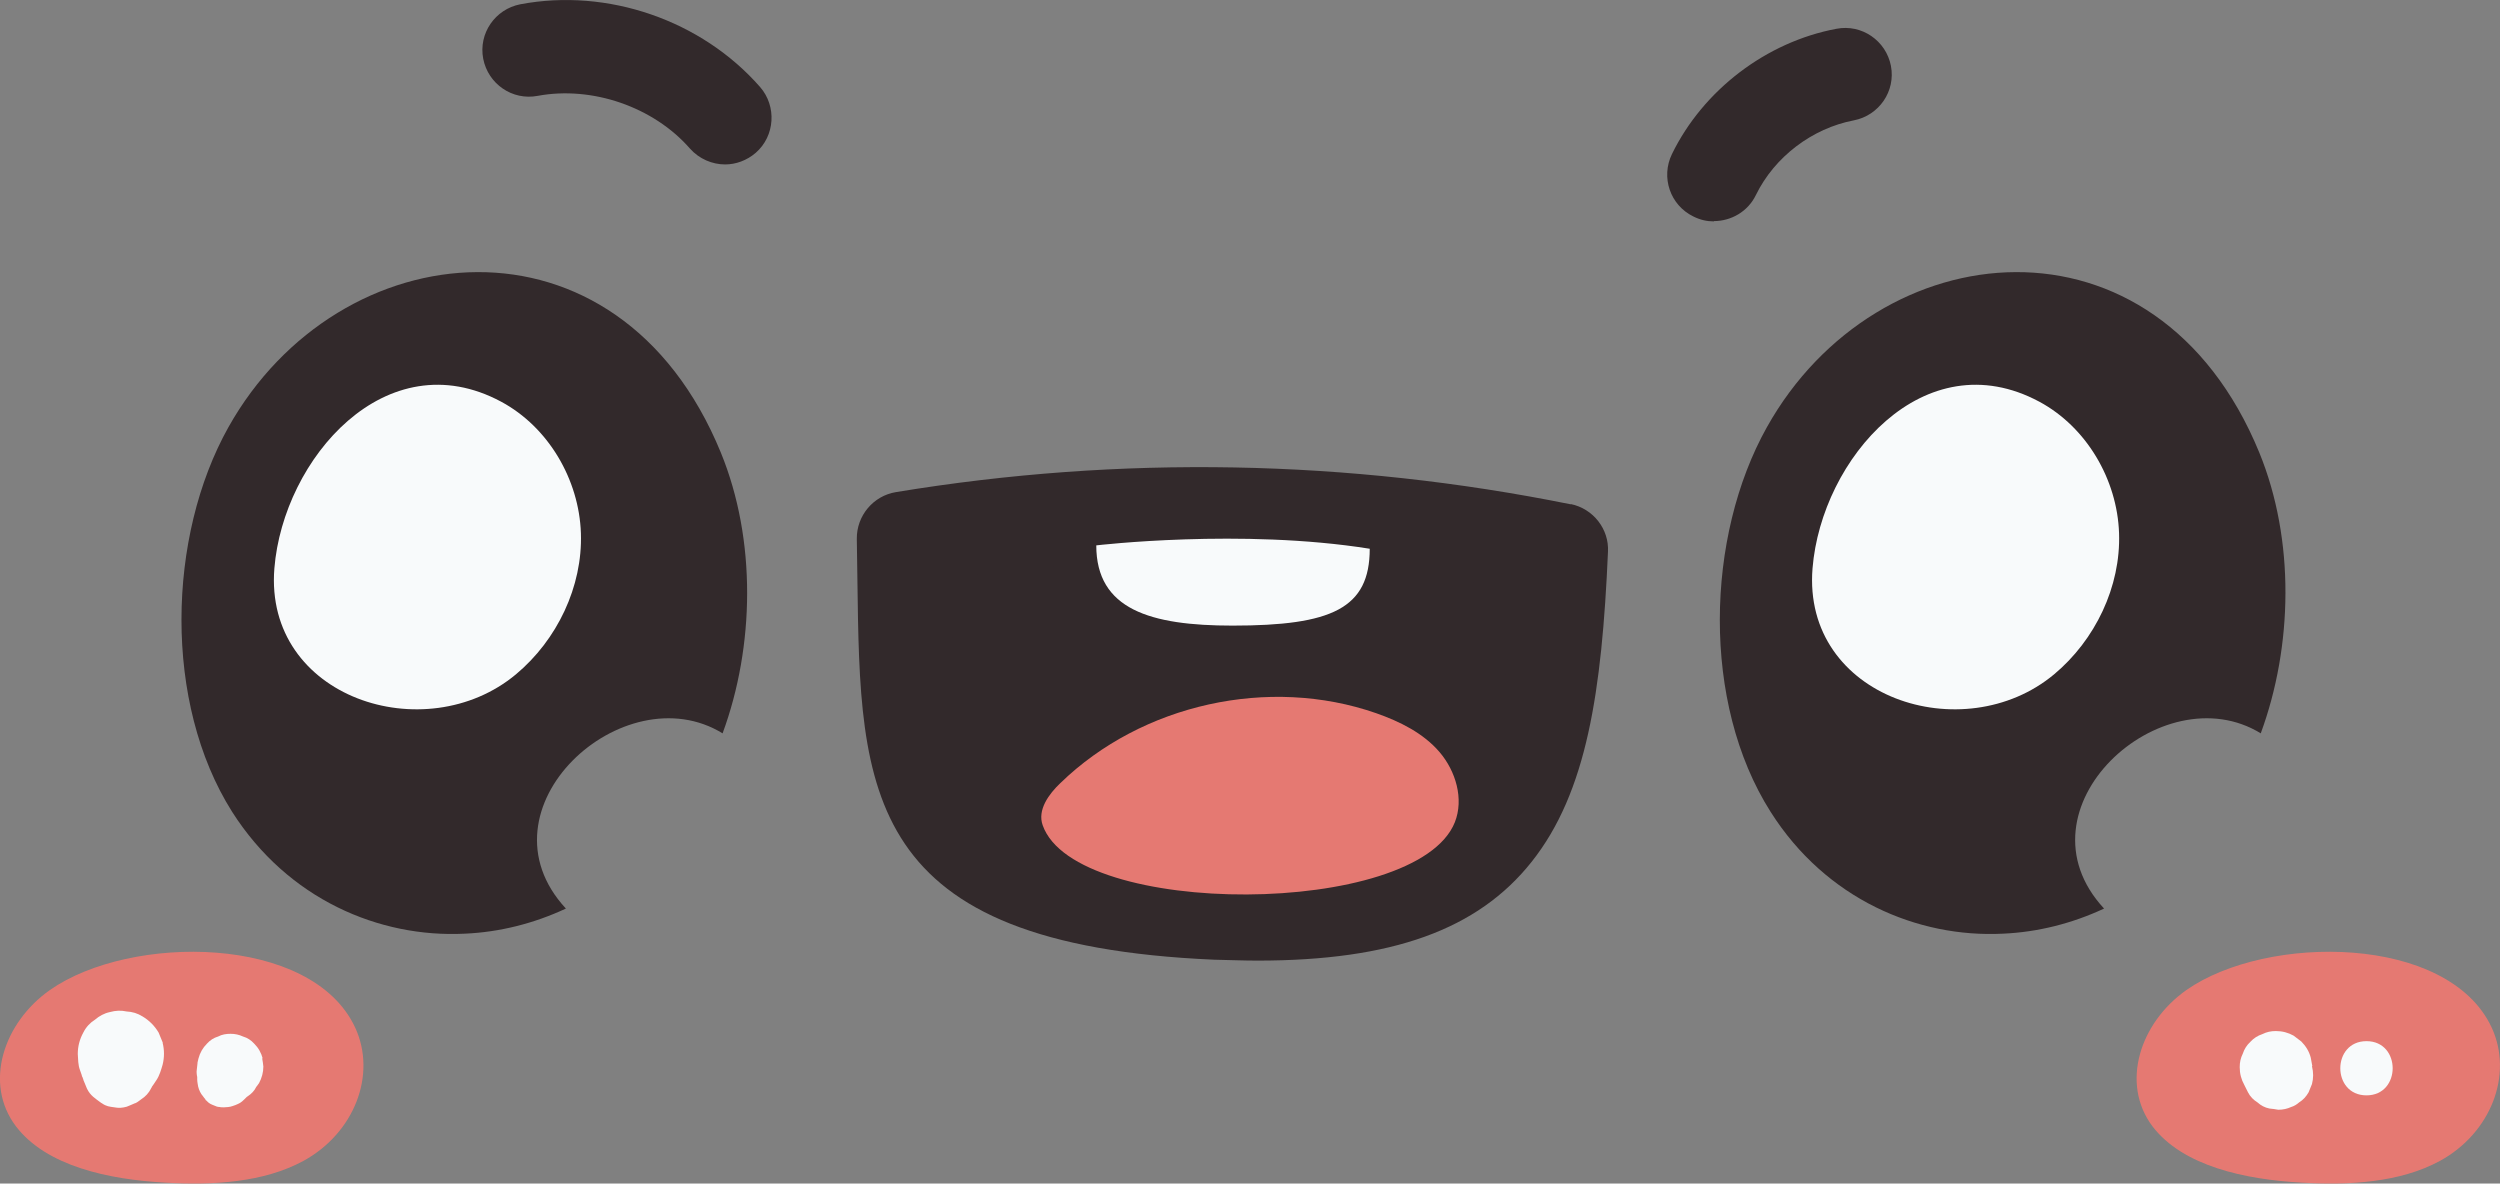
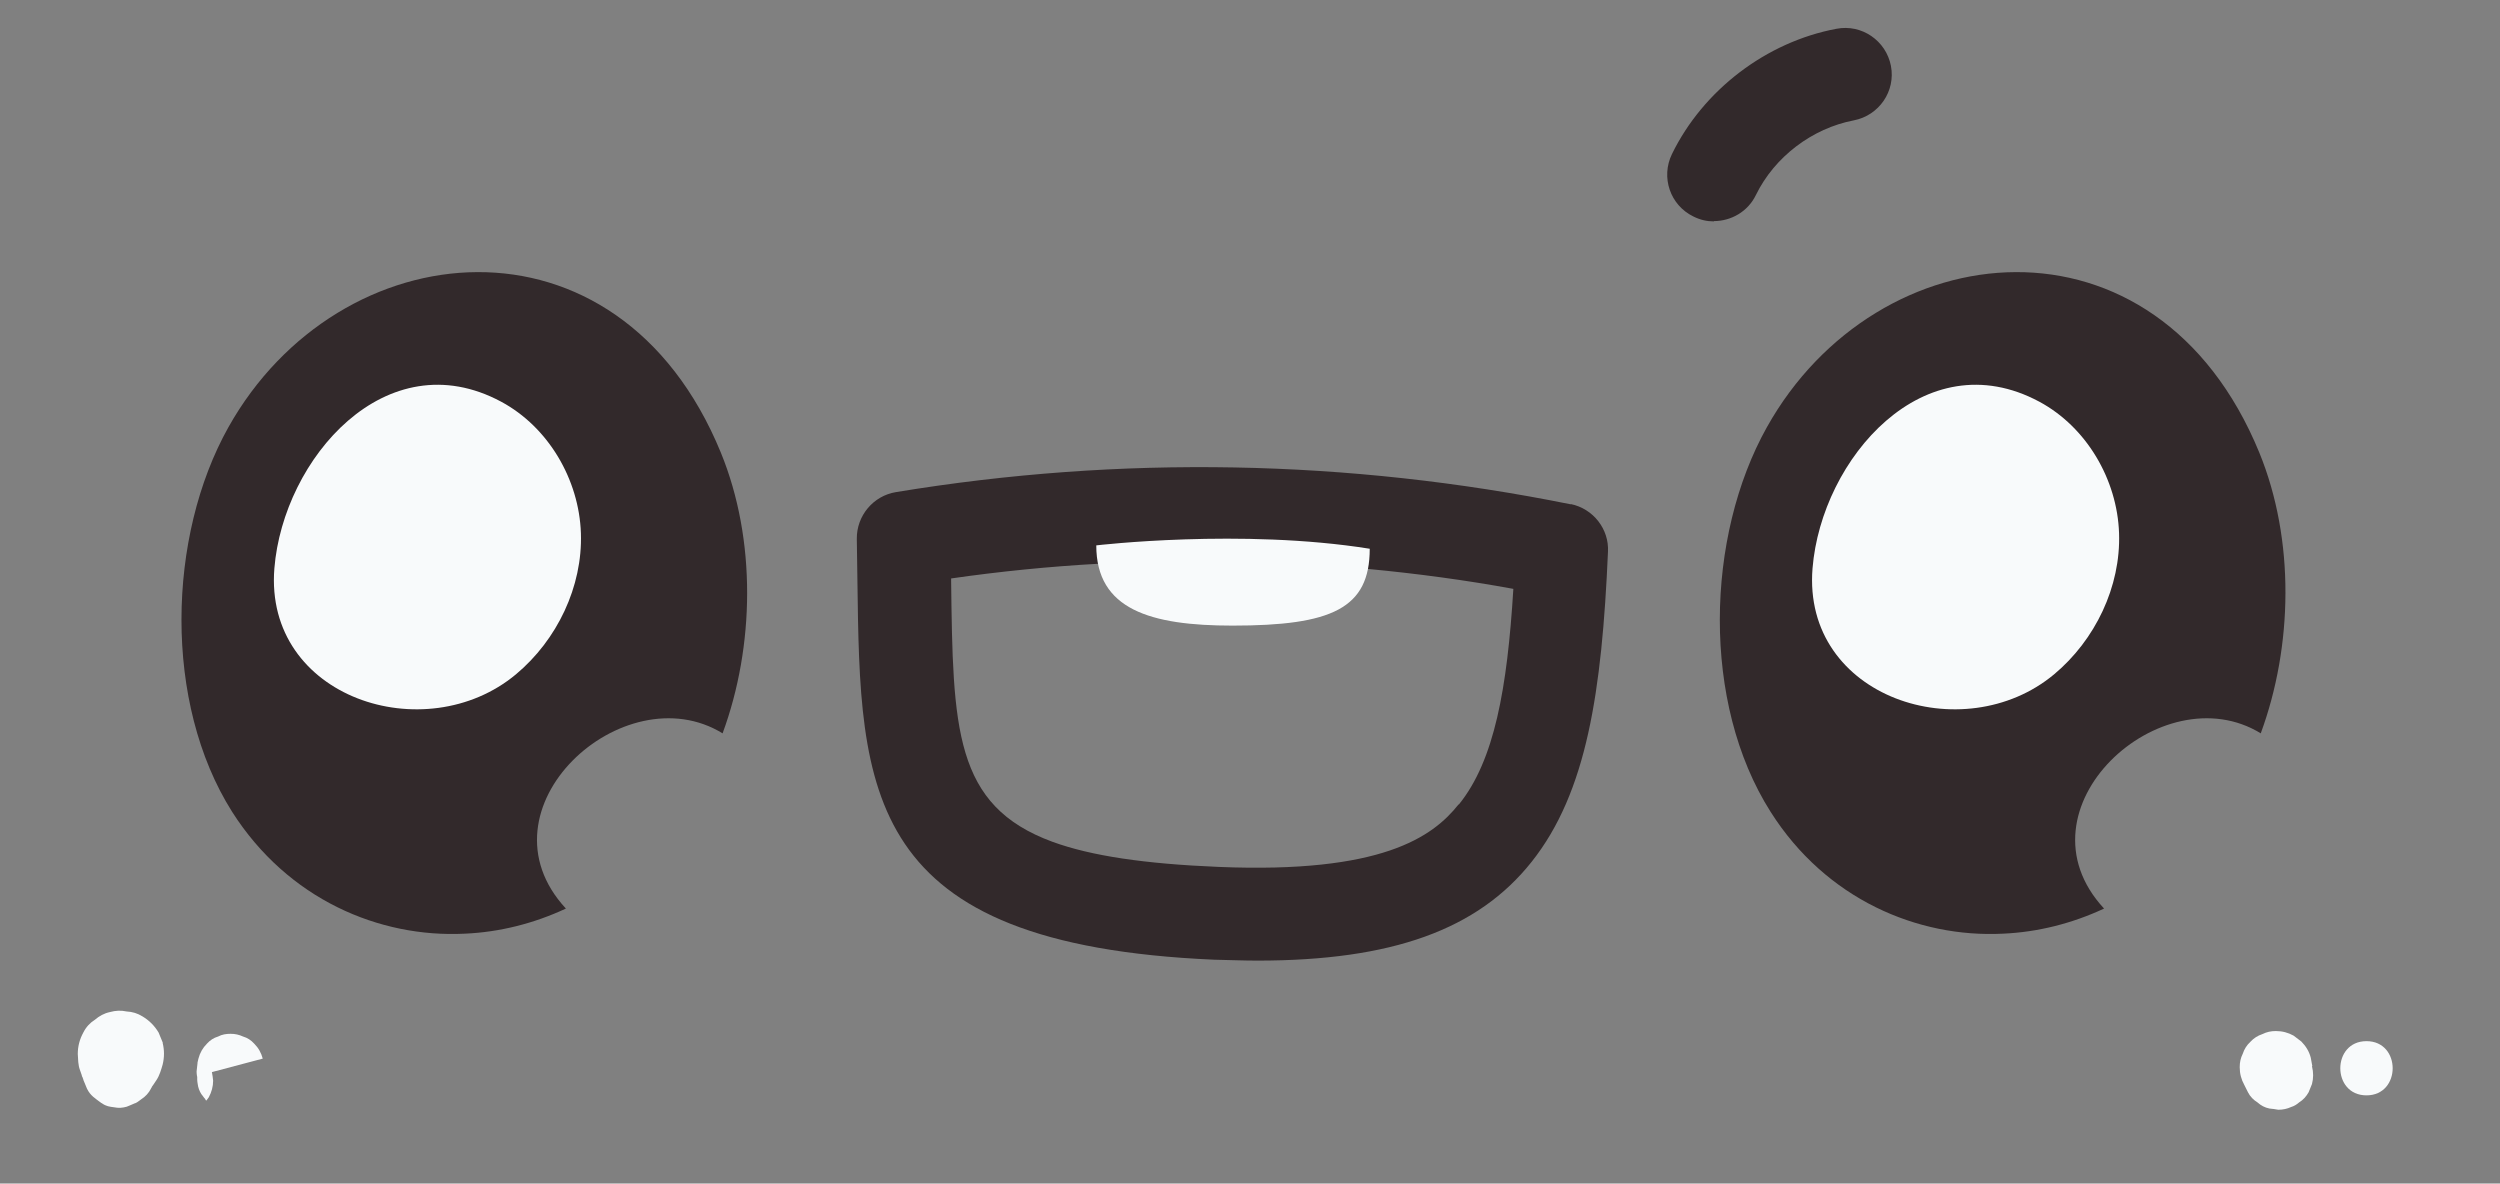
<svg xmlns="http://www.w3.org/2000/svg" id="b" viewBox="0 0 81.64 38.65">
  <rect x="0" y="0" width="81.64" height="38.65" fill="#808080" stroke="none" />
  <g id="c">
    <path d="M23.6,23.95c-3.23-1.99-8.14,2.46-5.12,5.72-1.05.49-2.17.77-3.3.82-2.79.14-5.78-1.12-7.6-3.98-2.25-3.56-2.12-8.99-.12-12.56,3.6-6.42,12.72-7.36,16.08.83,1.17,2.86,1.1,6.33.06,9.16Z" style="fill:#32292b; stroke-width:0px;" />
    <path d="M16.85,22.02c1.34-1.12,2.18-2.86,2.12-4.61-.06-1.75-1.06-3.46-2.6-4.29-3.76-2.02-7.12,1.86-7.41,5.44-.34,4.23,4.93,5.93,7.89,3.46Z" style="fill:#f8fafb; stroke-width:0px;" />
    <path d="M73.83,23.95c-3.23-1.99-8.14,2.46-5.12,5.72-1.05.49-2.17.77-3.3.82-2.78.14-5.78-1.12-7.59-3.98-2.26-3.56-2.12-8.99-.12-12.56,3.59-6.42,12.72-7.36,16.08.83,1.17,2.86,1.09,6.33.05,9.16Z" style="fill:#32292b; stroke-width:0px;" />
    <path d="M67.08,22.02c1.34-1.12,2.18-2.86,2.12-4.61-.06-1.75-1.06-3.46-2.6-4.29-3.76-2.02-7.12,1.86-7.41,5.44-.34,4.23,4.93,5.93,7.89,3.46Z" style="fill:#f8fafb; stroke-width:0px;" />
-     <path d="M51,17.97c-7.07-1.43-14.36-1.57-21.49-.4.15,7.71-.51,11.79,10.22,12.25,9.63.42,10.9-3.46,11.27-11.86Z" style="fill:#32292b; stroke-width:0px;" />
    <path d="M51.3,16.47c-7.28-1.47-14.7-1.61-22.04-.4-.74.12-1.29.77-1.28,1.53l.02,1.39c.09,6.88.16,11.85,11.65,12.35.49.01.96.03,1.41.03,4.4,0,7.2-1.01,8.96-3.23,1.8-2.27,2.29-5.55,2.49-10.12.04-.74-.48-1.41-1.22-1.56ZM47.63,26.27c-.85,1.07-2.52,2.26-7.83,2.04-2.42-.1-4.17-.36-5.43-.82-3.22-1.18-3.25-3.71-3.31-8.53v-.07c1.6-.23,3.2-.39,4.81-.48,2.93-.17,5.87-.11,8.81.17,1.58.15,3.16.36,4.74.65-.2,3.26-.62,5.6-1.77,7.03t-.01.01Z" style="fill:#32292b; stroke-width:0px;" />
-     <path d="M34.05,26.95c-.18-.5.2-1.02.58-1.38,2.66-2.58,6.81-3.5,10.31-2.28.77.27,1.54.65,2.07,1.27.53.62.8,1.53.5,2.29-1.24,3.12-12.39,3.14-13.46.1Z" style="fill:#e57972; stroke-width:0px;" />
    <path d="M35.8,17.81s4.74-.56,8.93.11c0,1.95-1.24,2.51-4.48,2.51-2.69,0-4.45-.53-4.45-2.62Z" style="fill:#f8fafb; stroke-width:0px;" />
-     <path d="M23.68,5.37c-.42,0-.85-.18-1.15-.52-1.19-1.36-3.19-2.05-4.97-1.72-.83.16-1.62-.39-1.78-1.21-.16-.83.39-1.62,1.21-1.78,2.85-.54,5.92.52,7.83,2.7.55.63.49,1.6-.14,2.15-.29.25-.65.38-1,.38Z" style="fill:#32292b; stroke-width:0px;" />
    <path d="M55.97,7.23c-.23,0-.45-.05-.67-.16-.76-.37-1.07-1.28-.7-2.04,1.02-2.09,3.08-3.66,5.37-4.09.83-.16,1.62.39,1.78,1.21.16.83-.39,1.62-1.21,1.78-1.36.26-2.59,1.19-3.2,2.44-.26.54-.81.85-1.37.85Z" style="fill:#32292b; stroke-width:0px;" />
-     <path d="M71.4,32.33c-1.52,1.07-2.16,3.05-1.11,4.45.99,1.3,3.02,1.74,4.88,1.84,1.55.09,3.2,0,4.51-.71,1.66-.91,2.4-2.81,1.69-4.35-1.41-3.05-7.34-3.07-9.97-1.23Z" style="fill:#e57972; stroke-width:0px;" />
    <path d="M75.51,34.81c-.02-.09-.03-.18-.05-.27-.05-.2-.16-.38-.31-.53-.08-.06-.17-.13-.25-.19-.18-.1-.37-.15-.58-.15-.16,0-.3.03-.44.1-.15.05-.28.13-.39.25-.12.11-.2.24-.25.39-.07.14-.1.28-.1.44,0,.21.05.4.15.58.04.08.08.16.12.24.07.14.18.25.31.33.11.1.24.17.39.2.1.01.19.02.29.04.15,0,.29-.03.42-.09.1-.03.18-.08.26-.15.13-.08.23-.19.31-.33.04-.09.07-.18.11-.27.05-.19.05-.38,0-.58Z" style="fill:#f8fafb; stroke-width:0px;" />
    <path d="M77.28,34c-1.14,0-1.14,1.77,0,1.77s1.14-1.77,0-1.77Z" style="fill:#f8fafb; stroke-width:0px;" />
-     <path d="M1.63,32.33c-1.52,1.07-2.17,3.05-1.11,4.45.99,1.3,3.02,1.74,4.88,1.84,1.55.09,3.2,0,4.51-.71,1.66-.91,2.4-2.81,1.69-4.35-1.41-3.05-7.34-3.07-9.97-1.23Z" style="fill:#e57972; stroke-width:0px;" />
    <path d="M5.32,34.06c-.05-.11-.09-.23-.14-.34-.13-.22-.31-.4-.53-.53-.16-.1-.33-.15-.52-.16-.18-.04-.36-.03-.54.02-.19.04-.35.13-.49.25-.16.1-.29.24-.38.42-.12.22-.18.45-.18.7.01.17.01.36.07.52.02.06.04.11.06.17,0,.03.02.06.03.08,0,.02.01.03.02.05,0,0,0,.02,0,.02.04.1.08.19.12.29.11.23.27.32.47.47,0,0,.01,0,.02.01.14.1.25.11.4.13.14.03.27.02.41-.02.09-.04.18-.07.26-.11,0,0,.02,0,.03-.01.07-.03.09-.06.18-.12.14-.09.25-.21.32-.35,0,0,0-.01.01-.02,0-.01.02-.02.02-.04.02-.02.03-.05.05-.07.03-.05.07-.1.1-.15.1-.15.15-.33.2-.5.06-.24.06-.48,0-.72Z" style="fill:#f8fafb; stroke-width:0px;" />
-     <path d="M8.58,34.57c-.05-.19-.14-.35-.28-.49-.1-.11-.22-.19-.36-.23-.13-.06-.26-.09-.41-.09-.14,0-.28.02-.41.09-.14.04-.26.12-.36.23-.14.14-.23.3-.28.49l-.03.13s0,.01,0,.02l-.03.27s0,.1.02.18c0,0,0,0,0,0,0,.02,0,.04,0,.05,0,0,0,.02,0,.03,0,.08.02.16.03.23,0,0,0,0,0,0,.03.12.08.23.16.32.02.03.05.07.08.1,0,0,0,0,0,0v.02s.02.01.03.02c0,0,0,0,0,0,.09.1.15.12.25.16.06.03.12.05.18.05.03.01.06.01.1.01,0,0,0,0,.01,0,0,0,.02,0,.02,0,0,0,.01,0,.02,0,0,0,0,0,.01,0,.2-.01.2-.02.35-.07.14-.06.18-.07.31-.2,0,0,.01-.01.02-.02.01-.01.03-.03.04-.04,0,0,0,0,.01-.01.01,0,.02-.02.03-.02.12-.08.22-.18.28-.31,0,0,0,0,.01-.01l.08-.11c.09-.17.14-.35.14-.54-.01-.09-.02-.18-.04-.28Z" style="fill:#f8fafb; stroke-width:0px;" />
+     <path d="M8.58,34.57c-.05-.19-.14-.35-.28-.49-.1-.11-.22-.19-.36-.23-.13-.06-.26-.09-.41-.09-.14,0-.28.02-.41.09-.14.04-.26.12-.36.23-.14.14-.23.3-.28.49l-.03.13s0,.01,0,.02l-.03.27s0,.1.02.18c0,0,0,0,0,0,0,.02,0,.04,0,.05,0,0,0,.02,0,.03,0,.08.02.16.03.23,0,0,0,0,0,0,.03.12.08.23.16.32.02.03.05.07.08.1,0,0,0,0,0,0v.02s.02.01.03.02l.08-.11c.09-.17.14-.35.14-.54-.01-.09-.02-.18-.04-.28Z" style="fill:#f8fafb; stroke-width:0px;" />
  </g>
</svg>